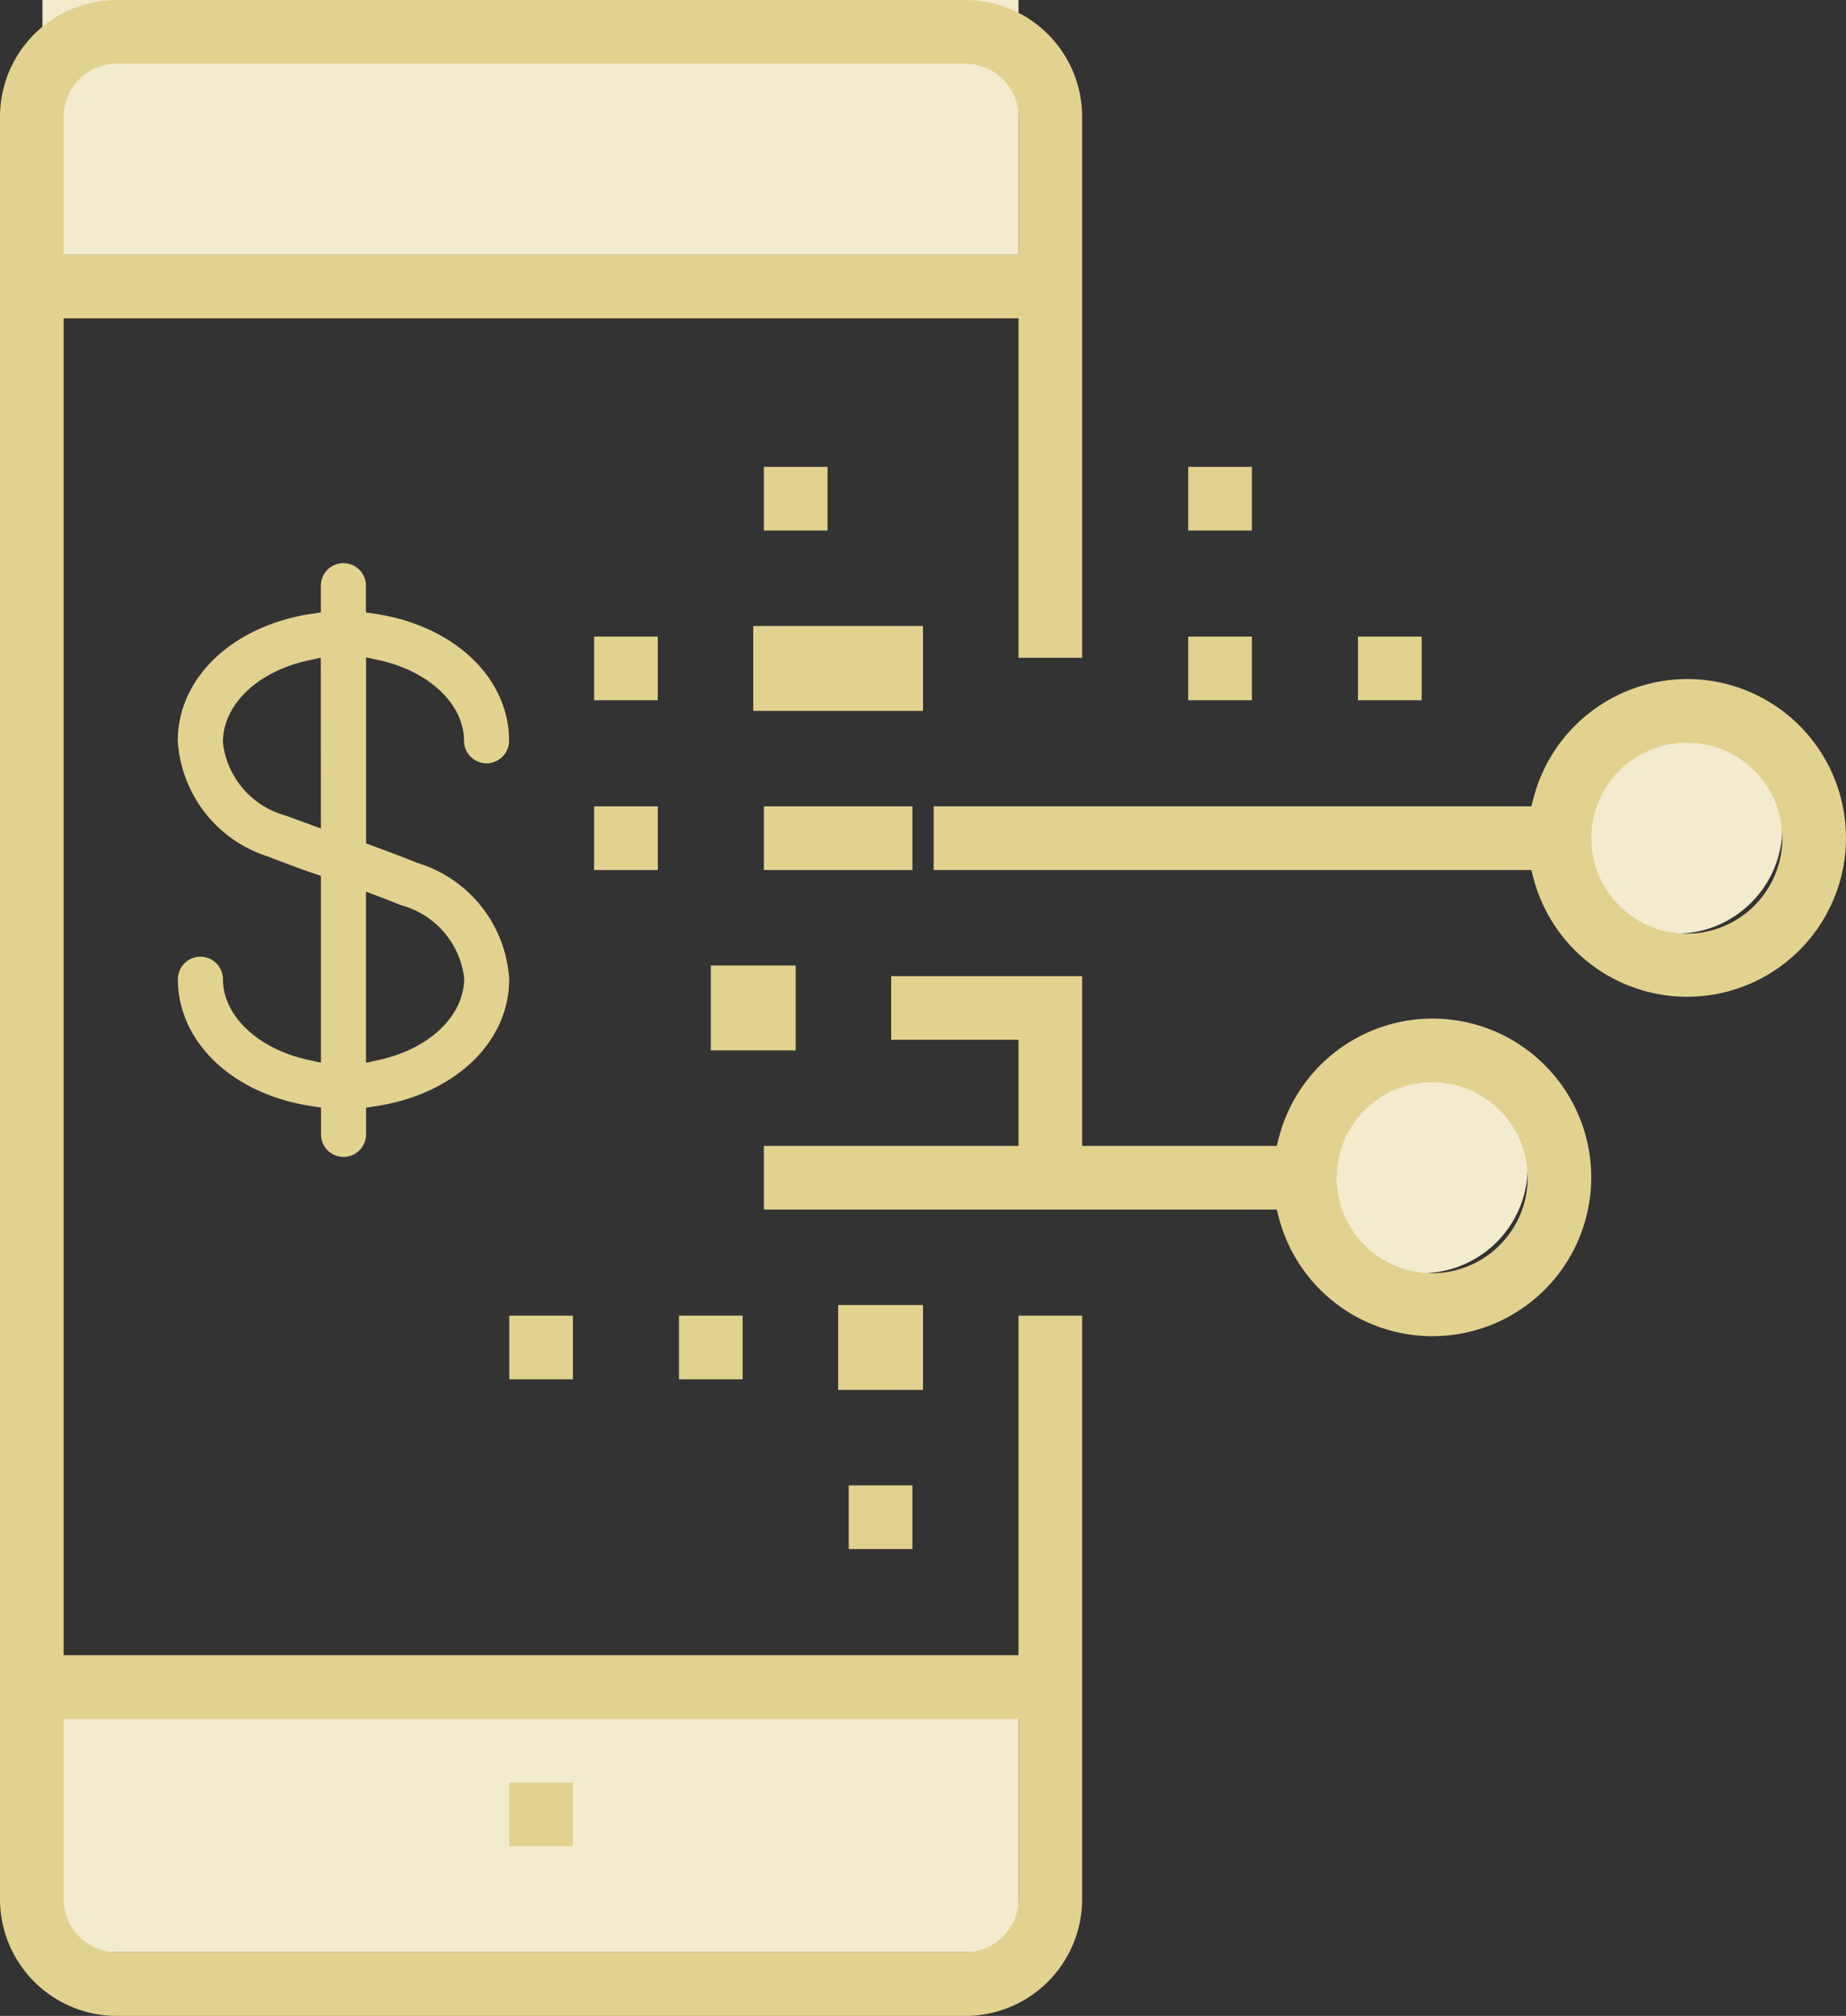
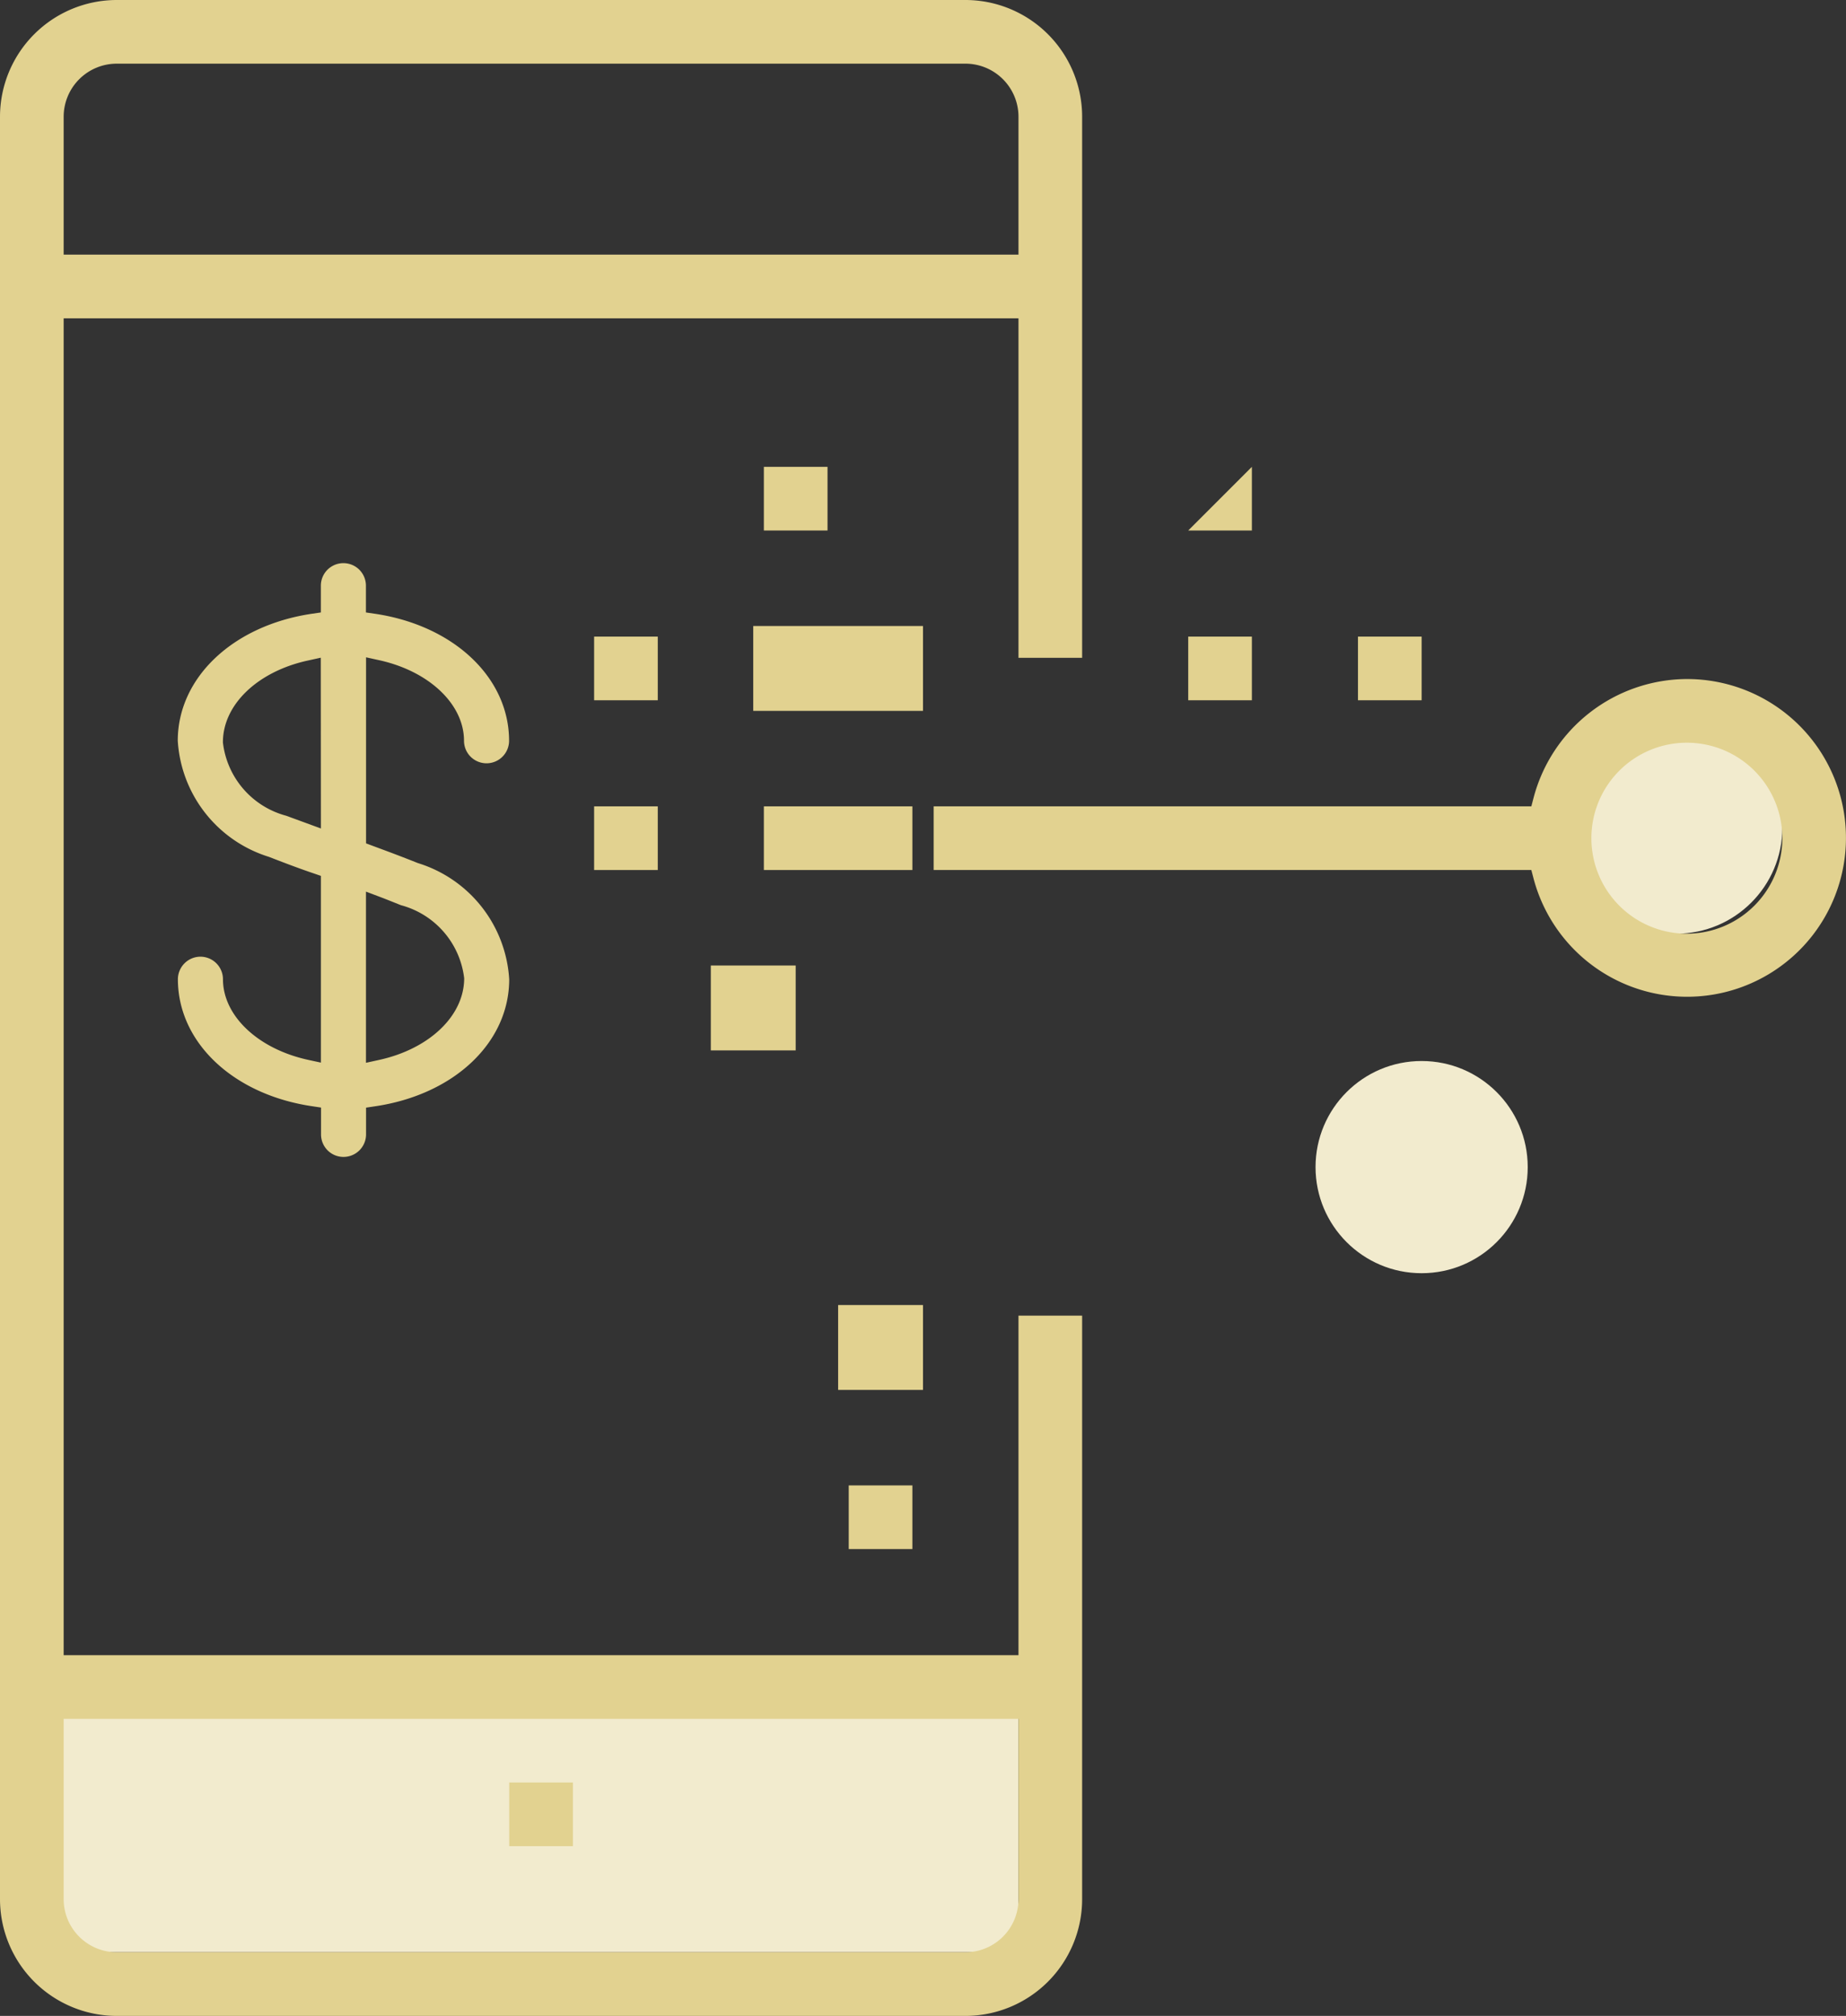
<svg xmlns="http://www.w3.org/2000/svg" width="43.5" height="47.5" viewBox="0 0 43.5 47.5">
  <rect x="0" y="0" width="43.5" height="47.5" fill="#333333" stroke="none" />
  <g id="icon" transform="translate(-98 -238)">
    <rect id="Прямоугольник_198504" data-name="Прямоугольник 198504" width="23" height="6" transform="translate(99 278)" fill="#f2ebce" />
-     <rect id="Прямоугольник_198505" data-name="Прямоугольник 198505" width="23" height="6" transform="translate(99 238)" fill="#f2ebce" />
    <circle id="Эллипс_407" data-name="Эллипс 407" cx="2.5" cy="2.5" r="2.5" transform="translate(135 255)" fill="#f2ebce" />
    <circle id="Эллипс_408" data-name="Эллипс 408" cx="2.5" cy="2.5" r="2.5" transform="translate(129 263)" fill="#f2ebce" />
    <g id="Group_3329" data-name="Group 3329" transform="translate(-569.662 5.75)">
      <g id="Сгруппировать_3338" data-name="Сгруппировать 3338">
        <path id="Контур_2574" data-name="Контур 2574" d="M679.662,275.75h1.5v-1.5h-1.5Z" fill="#e2d290" />
      </g>
      <g id="Сгруппировать_3339" data-name="Сгруппировать 3339">
-         <path id="Контур_2575" data-name="Контур 2575" d="M685.662,260.75h12.085l.049.187a3.742,3.742,0,1,0,3.622-4.687h-.006a3.745,3.745,0,0,0-3.616,2.813l-.049.187h-4.585v-4h-4.5v1.5h3v2.5h-6Zm15.749,1.5a2.25,2.25,0,1,1,2.25-2.25A2.253,2.253,0,0,1,701.411,262.25Z" fill="#e2d290" />
-       </g>
+         </g>
      <g id="Сгруппировать_3340" data-name="Сгруппировать 3340">
        <path id="Контур_2576" data-name="Контур 2576" d="M689.663,252.75h14.084l.049.187a3.743,3.743,0,1,0,3.623-4.687h-.006a3.752,3.752,0,0,0-3.617,2.813l-.049.187H689.663Zm17.749,1.5a2.25,2.25,0,1,1,2.25-2.25A2.253,2.253,0,0,1,707.412,254.25Z" fill="#e2d290" />
      </g>
      <g id="Сгруппировать_3341" data-name="Сгруппировать 3341">
        <path id="Контур_2577" data-name="Контур 2577" d="M685.662,252.75h3.5v-1.5h-3.5Z" fill="#e2d290" />
      </g>
      <g id="Сгруппировать_3342" data-name="Сгруппировать 3342">
        <rect id="Rectangle_198487" data-name="Rectangle 198487" width="2" height="2" transform="translate(684.412 255)" fill="#e2d290" />
      </g>
      <g id="Сгруппировать_3343" data-name="Сгруппировать 3343">
-         <path id="Контур_2578" data-name="Контур 2578" d="M683.662,264.75h1.5v-1.5h-1.5Z" fill="#e2d290" />
-       </g>
+         </g>
      <g id="Сгруппировать_3344" data-name="Сгруппировать 3344">
        <path id="Контур_2579" data-name="Контур 2579" d="M687.662,268.75h1.5v-1.5h-1.5Z" fill="#e2d290" />
      </g>
      <g id="Сгруппировать_3345" data-name="Сгруппировать 3345">
        <path id="Контур_2580" data-name="Контур 2580" d="M685.662,244.75h1.5v-1.5h-1.5Z" fill="#e2d290" />
      </g>
      <g id="Сгруппировать_3346" data-name="Сгруппировать 3346">
        <rect id="Rectangle_198491" data-name="Rectangle 198491" width="2" height="2" transform="translate(687.412 263)" fill="#e2d290" />
      </g>
      <g id="Сгруппировать_3347" data-name="Сгруппировать 3347">
        <path id="Контур_2581" data-name="Контур 2581" d="M670.412,232.25a2.753,2.753,0,0,0-2.75,2.75v42a2.753,2.753,0,0,0,2.75,2.75h20a2.752,2.752,0,0,0,2.75-2.75V263.25h-1.5v8h-22.5v-31.5h22.5v8h1.5V235a2.752,2.752,0,0,0-2.75-2.75Zm20,46h-20a1.252,1.252,0,0,1-1.25-1.25v-4.25h22.5V277A1.251,1.251,0,0,1,690.412,278.25Zm1.25-40h-22.5V235a1.252,1.252,0,0,1,1.25-1.25h20a1.251,1.251,0,0,1,1.25,1.25Z" fill="#e2d290" />
      </g>
      <g id="Сгруппировать_3348" data-name="Сгруппировать 3348">
        <path id="Контур_2582" data-name="Контур 2582" d="M681.662,248.75h1.5v-1.5h-1.5Z" fill="#e2d290" />
      </g>
      <g id="Сгруппировать_3349" data-name="Сгруппировать 3349">
        <rect id="Rectangle_198493" data-name="Rectangle 198493" width="4" height="2" transform="translate(685.412 247)" fill="#e2d290" />
      </g>
      <g id="Сгруппировать_3350" data-name="Сгруппировать 3350">
        <path id="Контур_2583" data-name="Контур 2583" d="M681.662,252.75h1.5v-1.5h-1.5Z" fill="#e2d290" />
      </g>
      <g id="Сгруппировать_3351" data-name="Сгруппировать 3351">
-         <path id="Контур_2584" data-name="Контур 2584" d="M679.662,264.75h1.5v-1.5h-1.5Z" fill="#e2d290" />
-       </g>
+         </g>
      <g id="Сгруппировать_3352" data-name="Сгруппировать 3352">
        <path id="Контур_2585" data-name="Контур 2585" d="M699.662,248.75h1.5v-1.5h-1.5Z" fill="#e2d290" />
      </g>
      <g id="Сгруппировать_3353" data-name="Сгруппировать 3353">
        <path id="Контур_2586" data-name="Контур 2586" d="M695.662,248.75h1.5v-1.5h-1.5Z" fill="#e2d290" />
      </g>
      <g id="Сгруппировать_3354" data-name="Сгруппировать 3354">
-         <path id="Контур_2587" data-name="Контур 2587" d="M695.662,244.75h1.5v-1.5h-1.5Z" fill="#e2d290" />
+         <path id="Контур_2587" data-name="Контур 2587" d="M695.662,244.75h1.5v-1.5Z" fill="#e2d290" />
      </g>
      <g id="Сгруппировать_3355" data-name="Сгруппировать 3355">
        <path id="Контур_2588" data-name="Контур 2588" d="M672.386,254.792a.533.533,0,0,0-.532.531c0,1.486,1.3,2.716,3.16,2.992l.213.032v.63a.529.529,0,0,0,.53.533v0a.532.532,0,0,0,.531-.531v-.63l.214-.032c1.86-.275,3.159-1.5,3.159-2.992a3.057,3.057,0,0,0-2.15-2.738c-.427-.17-.728-.281-.979-.374l-.244-.091v-4.384l.3.066c1.182.257,2.008,1.037,2.008,1.9a.531.531,0,0,0,1.062,0c0-1.485-1.3-2.716-3.16-2.992l-.213-.031v-.631a.531.531,0,0,0-1.062,0v.631l-.213.031c-1.86.276-3.159,1.507-3.159,2.992A3.059,3.059,0,0,0,674,252.44c.47.183.789.3,1.056.39l.168.058v4.4l-.3-.065c-1.183-.258-2.008-1.038-2.008-1.9A.532.532,0,0,0,672.386,254.792Zm3.9,2.5v-4.033l.339.128c.143.054.3.118.486.192A2.025,2.025,0,0,1,678.6,255.3c0,.889-.826,1.667-2.007,1.925Zm-1.062-5.521-.818-.3a2.027,2.027,0,0,1-1.491-1.725c-.005-.893.82-1.676,2.006-1.933l.3-.066Z" fill="#e2d290" />
      </g>
    </g>
  </g>
</svg>